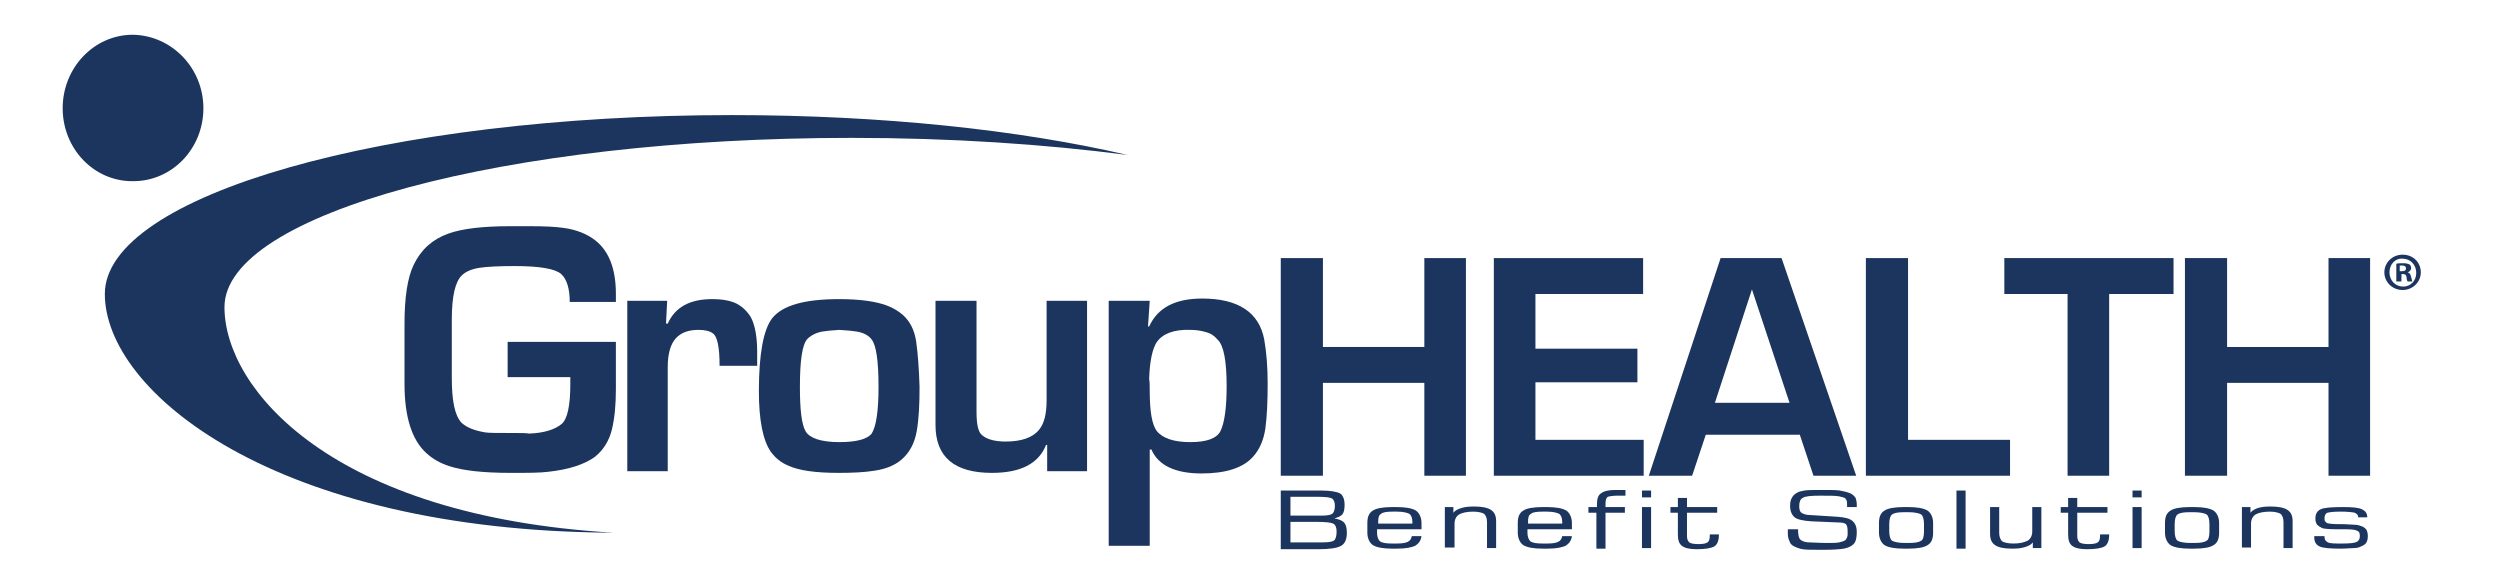
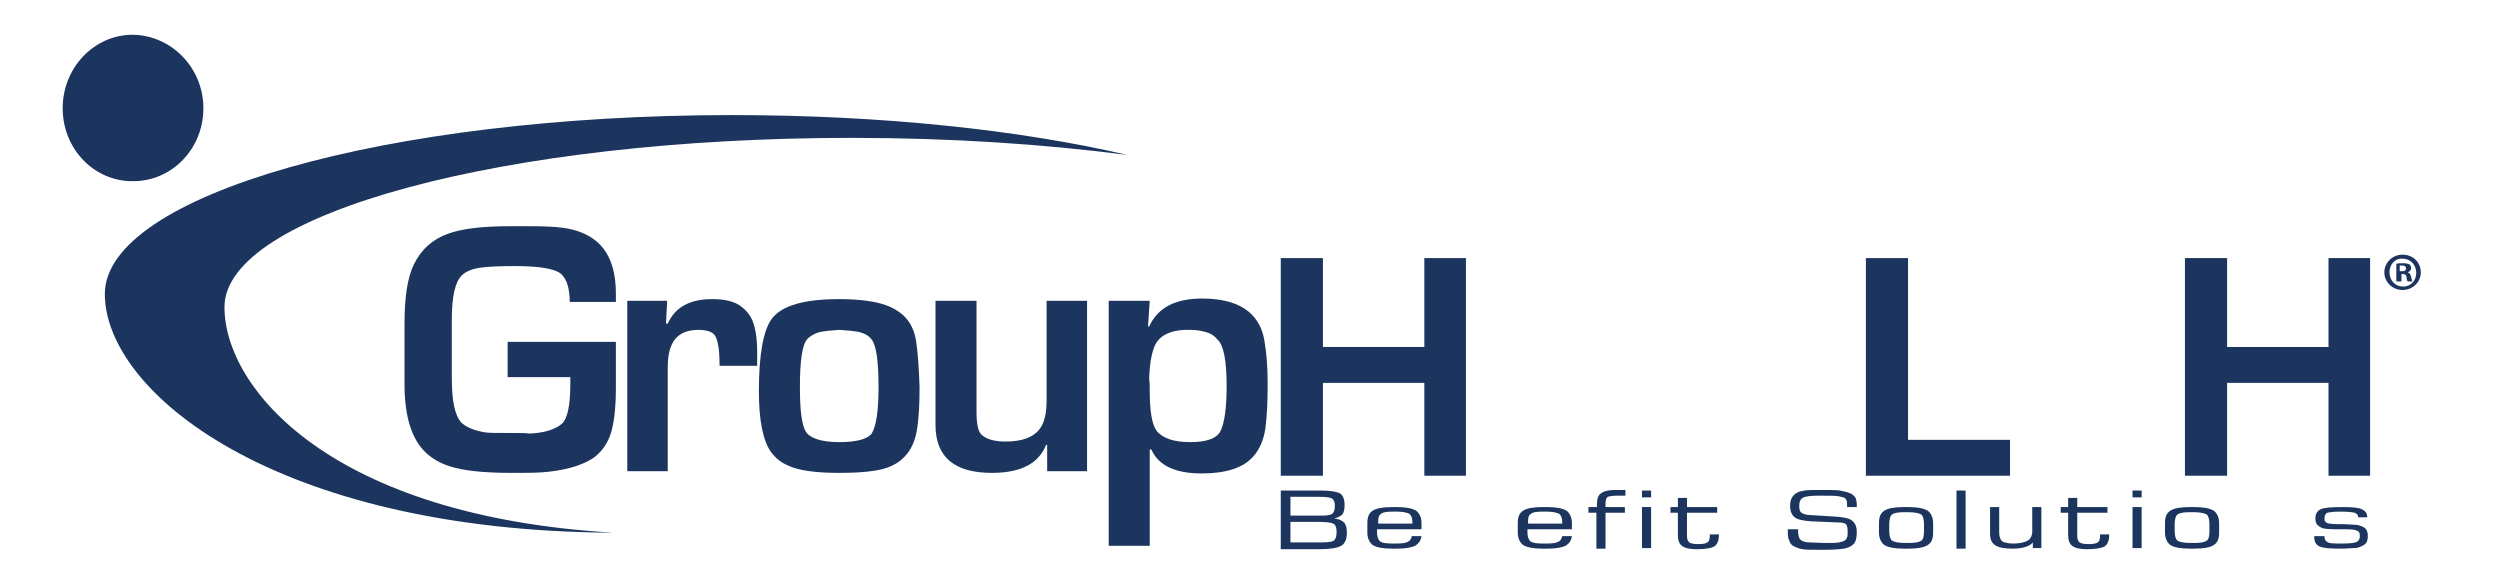
<svg xmlns="http://www.w3.org/2000/svg" version="1.1" id="Layer_1" x="0px" y="0px" viewBox="0 0 438.8 103.2" style="enable-background:new 0 0 438.8 103.2;" xml:space="preserve">
  <style type="text/css">
	.st0{fill:#1C355E;}
</style>
  <g>
    <path class="st0" d="M257.3,83.5H250V67.2h-17.8v16.3h-7.4V45.3h7.4v15.6H250V45.3h7.3V83.5z" />
-     <path class="st0" d="M288.5,83.5h-26.3V45.3h26.2v6.3h-18.9v9.6h17.9v5.9h-17.9v10.1h19V83.5z" />
-     <path class="st0" d="M325.8,83.5h-7.5l-2.4-7.2h-16.5l-2.4,7.2h-7.6L302,45.3h10.7L325.8,83.5z M314.1,70.7l-6.6-19.9l0,0L301,70.7   H314.1z" />
    <path class="st0" d="M352.8,83.5h-25.3V45.3h7.4v31.9h17.9V83.5z" />
-     <path class="st0" d="M381.4,51.6h-11.2v31.9h-7.3V51.6h-11.1v-6.3h29.7V51.6z" />
    <path class="st0" d="M416,83.5h-7.3V67.2h-17.8v16.3h-7.4V45.3h7.4v15.6h17.8V45.3h7.3V83.5z" />
  </g>
  <g>
    <g>
      <path class="st0" d="M108.1,68.3c0,2.7-0.2,5-0.7,7.1c-0.5,2-1.5,3.6-3,4.8c-1.8,1.3-4.5,2.2-8.1,2.6c-1.5,0.2-3.7,0.2-6.6,0.2    c-4.9,0-8.5-0.4-10.9-1.2c-1.5-0.5-2.8-1.2-4-2.3c-2.5-2.3-3.8-6.3-3.8-12.1V56.8c0-4.5,0.5-8,1.6-10.3c1.3-2.7,3.3-4.5,6.1-5.5    c2.5-0.9,6.2-1.3,11-1.3h3.1c2.8,0,4.8,0.1,6.1,0.3c2.3,0.3,4.2,1.1,5.6,2.2c2.4,1.9,3.6,5,3.6,9.4v1.4h-8.1c0-2.3-0.5-4-1.5-4.9    c-1-0.9-3.7-1.4-8.1-1.4c-2.8,0-4.9,0.1-6.2,0.3c-1.4,0.2-2.5,0.7-3.1,1.3c-1.2,1.1-1.8,3.7-1.8,7.8v10.2c0,4,0.5,6.6,1.7,7.9    c1,0.9,2.4,1.4,4.2,1.7c0.6,0.1,2.2,0.1,4.8,0.1c1.3,0,2.3,0,2.9,0.1c2.6-0.1,4.5-0.7,5.7-1.7c1-0.9,1.5-3.2,1.5-7v-1.2H89.1V60    h19V68.3z" />
      <path class="st0" d="M133,64.2h-6.7c0-3.3-0.4-5.2-1.2-5.7c-0.5-0.4-1.4-0.6-2.5-0.6c-1.8,0-3.1,0.5-4,1.5c-0.9,1-1.4,2.7-1.4,5    v18.3h-7.1V52.8h7l-0.2,4h0.3c1.3-2.9,3.9-4.3,7.8-4.3c1.9,0,3.3,0.3,4.3,0.8c1.1,0.6,1.9,1.4,2.5,2.4c0.7,1.3,1.1,3.4,1.1,6V64.2    z" />
      <path class="st0" d="M161.4,67.9c0,2.9-0.1,5.5-0.5,7.8c-0.4,2.2-1.3,3.8-2.7,5c-1.2,1-2.7,1.6-4.6,1.9c-1.8,0.3-3.9,0.4-6.4,0.4    c-4,0-7-0.4-8.9-1.3c-1.2-0.5-2.2-1.3-3-2.4c-1.4-2-2.1-5.6-2.1-10.6c0-6.6,0.8-10.8,2.3-12.8c1.8-2.3,5.7-3.4,11.8-3.4    c3.6,0,6.4,0.4,8.3,1.1c1.1,0.4,2.1,1,2.9,1.7c1.3,1.2,2,2.7,2.3,4.6C161.1,62,161.3,64.7,161.4,67.9z M154.2,67.9    c0-4.5-0.4-7.3-1.2-8.3c-0.5-0.7-1.4-1.2-2.6-1.4c-0.5-0.1-1.5-0.2-3.1-0.3c-1.5,0.1-2.5,0.2-3,0.3c-1.1,0.2-2,0.7-2.6,1.3    c-0.9,1-1.3,3.8-1.3,8.4c0,4,0.3,6.6,1,7.8c0.7,1.2,2.7,1.9,5.9,1.9c3,0,4.9-0.5,5.7-1.5C153.8,74.8,154.2,72.1,154.2,67.9z" />
      <path class="st0" d="M190.7,82.7h-6.9v-4.6h-0.2c-1.3,3.3-4.5,4.9-9.5,4.9c-6.6,0-9.9-2.8-9.9-8.4V52.8h7.2v19.5    c0,2.2,0.3,3.6,1,4.1c0.8,0.7,2.2,1.1,4.1,1.1c2.8,0,4.8-0.7,5.9-2.1c0.9-1.1,1.3-2.8,1.3-5.2V52.8h7.1V82.7z" />
      <path class="st0" d="M222.5,67.3c0,3-0.1,5.6-0.4,7.9c-0.3,2-1,3.7-2.2,5c-1.7,1.9-4.7,2.9-9,2.9c-4.6,0-7.6-1.4-8.8-4.2h-0.3    v16.9h-7.2V52.8h7.2l-0.3,4.5h0.2c1.5-3.3,4.6-4.9,9.3-4.9c6.3,0,10,2.4,10.9,7.2C222.3,61.9,222.5,64.4,222.5,67.3z M215.3,67.8    c0-4.4-0.5-7.2-1.6-8.2c-0.6-0.7-1.2-1.1-2-1.3c-1-0.3-1.9-0.4-2.8-0.4c-2.9-0.1-4.9,0.7-5.9,2.2c-0.7,1.1-1.2,3.2-1.3,6.4    c0.1,0.5,0.1,1.2,0.1,2.1c0,3.6,0.4,5.9,1.2,7c1,1.3,3,2,5.9,2c2.8,0,4.6-0.6,5.3-1.9C214.9,74.3,215.3,71.7,215.3,67.8z" />
    </g>
  </g>
  <path class="st0" d="M35.7,19c0,7.1-5.5,12.8-12.3,12.8C16.5,31.9,11,26.1,11,19c0-7.1,5.5-12.9,12.3-12.9  C30.1,6.2,35.7,11.9,35.7,19z" />
  <g>
    <path class="st0" d="M224.8,96.2V86.1h7.1c1.6,0,2.7,0.2,3.3,0.5c0.5,0.3,0.8,1,0.8,2c0,0.8-0.1,1.3-0.4,1.7   c-0.3,0.3-0.7,0.5-1.4,0.7c0.8,0.1,1.4,0.4,1.7,0.7c0.3,0.3,0.5,0.9,0.5,1.8c0,1.1-0.3,1.9-1,2.3c-0.7,0.4-2,0.6-4,0.6H224.8z    M226.5,90.5h5.5c0.9,0,1.5-0.1,1.8-0.3c0.3-0.2,0.5-0.7,0.5-1.4c0-0.7-0.2-1.1-0.5-1.3c-0.3-0.2-1.2-0.3-2.5-0.3h-4.8V90.5z    M226.5,95.2h5.6c1,0,1.7-0.1,2-0.3c0.3-0.2,0.5-0.7,0.5-1.6c0-0.7-0.2-1.2-0.6-1.4c-0.4-0.2-1.4-0.3-3-0.3h-4.5V95.2z" />
    <path class="st0" d="M244.4,96.3c-1.6,0-2.7-0.2-3.4-0.6c-0.6-0.4-1-1.2-1-2.2v-1.7c0-1.1,0.3-1.8,1-2.2c0.6-0.4,1.8-0.6,3.4-0.6   h0.7c1.6,0,2.7,0.2,3.4,0.6c0.6,0.4,1,1.2,1,2.2v1.1l-7.8,0c0,0.1,0,0.2,0,0.2c0,0.1,0,0.2,0,0.4c0,0.7,0.2,1.2,0.5,1.5   c0.4,0.3,1.1,0.4,2.2,0.4h0.7c1,0,1.6-0.1,2-0.3c0.4-0.2,0.6-0.5,0.7-1h1.7c-0.1,0.8-0.5,1.3-1.1,1.7c-0.7,0.3-1.7,0.5-3.2,0.5   H244.4z M241.8,91.9h6.1v-0.3c0-0.7-0.2-1.1-0.5-1.4c-0.4-0.2-1.1-0.4-2.2-0.4h-0.7c-1.1,0-1.8,0.1-2.1,0.4   c-0.4,0.2-0.5,0.7-0.5,1.4V91.9z" />
-     <path class="st0" d="M253.6,96.2V89h1.5v1c0.3-0.4,0.7-0.6,1.3-0.8c0.6-0.2,1.3-0.3,2.3-0.3c1.4,0,2.4,0.2,3,0.6   c0.6,0.4,0.9,1,0.9,2v4.7h-1.6v-4.5c0-0.8-0.2-1.2-0.5-1.5c-0.3-0.2-1-0.4-1.9-0.4c-1.1,0-2,0.2-2.5,0.5c-0.5,0.3-0.8,0.9-0.8,1.6   v4.2H253.6z" />
    <path class="st0" d="M270.8,96.3c-1.6,0-2.7-0.2-3.4-0.6c-0.6-0.4-1-1.2-1-2.2v-1.7c0-1.1,0.3-1.8,1-2.2c0.6-0.4,1.8-0.6,3.4-0.6   h0.7c1.6,0,2.7,0.2,3.4,0.6c0.6,0.4,1,1.2,1,2.2v1.1l-7.8,0c0,0.1,0,0.2,0,0.2c0,0.1,0,0.2,0,0.4c0,0.7,0.2,1.2,0.5,1.5   c0.4,0.3,1.1,0.4,2.2,0.4h0.7c1,0,1.6-0.1,2-0.3c0.4-0.2,0.6-0.5,0.7-1h1.7c-0.1,0.8-0.5,1.3-1.1,1.7c-0.7,0.3-1.7,0.5-3.2,0.5   H270.8z M268.1,91.9h6.1v-0.3c0-0.7-0.2-1.1-0.5-1.4c-0.4-0.2-1.1-0.4-2.2-0.4h-0.7c-1.1,0-1.8,0.1-2.1,0.4   c-0.4,0.2-0.5,0.7-0.5,1.4V91.9z" />
    <path class="st0" d="M278.8,90V89h1.5c0-0.1,0-0.1,0-0.2c0-0.1,0-0.2,0-0.3c0-0.9,0.2-1.6,0.7-1.9c0.5-0.4,1.3-0.6,2.5-0.6   c0.3,0,0.6,0,0.9,0c0.3,0,0.6,0,0.9,0v1c-0.1,0-0.2,0-0.4,0c-0.5,0-0.8,0-1,0c-0.8,0-1.4,0.1-1.7,0.2c-0.3,0.2-0.4,0.6-0.4,1.2V89   h3.4V90h-3.4v6.3h-1.6V90H278.8z" />
    <path class="st0" d="M288.2,87.3v-1.2h1.6v1.2H288.2z M288.2,96.2V89h1.6v7.2H288.2z" />
    <path class="st0" d="M293.2,90V89h1.3v-1.6h1.6V89h5.3V90h-5.3v4c0,0.6,0.1,0.9,0.4,1.2c0.3,0.2,0.8,0.3,1.6,0.3   c0.8,0,1.3-0.1,1.6-0.3c0.3-0.2,0.4-0.6,0.4-1.2v-0.2h1.6v0.1c0,1-0.3,1.7-0.8,2c-0.5,0.3-1.5,0.5-3.1,0.5c-1.2,0-2.1-0.2-2.6-0.6   c-0.5-0.4-0.7-1-0.7-2V90H293.2z" />
    <path class="st0" d="M313.9,92.9h1.7v0.2c0,0.6,0.1,1.1,0.2,1.3c0.1,0.3,0.4,0.5,0.7,0.6c0.2,0.1,0.6,0.2,1.1,0.2   c0.5,0,1.6,0.1,3.2,0.1c0.9,0,1.5,0,2-0.1c0.5-0.1,0.8-0.2,1.1-0.4c0.1-0.1,0.2-0.2,0.3-0.5c0.1-0.2,0.1-0.5,0.1-0.9   c0-0.8-0.1-1.2-0.3-1.4c-0.2-0.2-0.7-0.3-1.4-0.3l-4.7-0.2c-1.4-0.1-2.4-0.3-2.9-0.7c-0.5-0.4-0.8-1.1-0.8-2c0-0.6,0.1-1.1,0.3-1.4   c0.2-0.4,0.5-0.7,0.9-0.9c0.3-0.2,0.7-0.3,1.3-0.4c0.6-0.1,1.5-0.1,2.9-0.1h0.5c1.6,0,2.7,0,3.3,0.2c0.6,0.1,1.2,0.3,1.6,0.5   c0.3,0.2,0.5,0.4,0.7,0.7c0.1,0.3,0.2,0.7,0.2,1.1c0,0.1,0,0.2,0,0.3c0,0.1,0,0.1,0,0.2h-1.7v-0.3c0-0.4,0-0.7-0.1-0.9   c-0.1-0.2-0.2-0.3-0.3-0.4c-0.2-0.1-0.6-0.2-1.1-0.3C322,87,321,87,319.4,87c-1.6,0-2.6,0.1-3,0.4c-0.4,0.2-0.6,0.7-0.6,1.4   c0,0.6,0.1,1,0.4,1.2c0.3,0.2,0.8,0.4,1.5,0.4l4.8,0.3c1.3,0.1,2.1,0.3,2.6,0.7c0.5,0.4,0.8,1,0.8,2c0,0.7-0.1,1.2-0.2,1.5   c-0.1,0.3-0.3,0.6-0.6,0.8c-0.4,0.3-0.9,0.5-1.5,0.6c-0.6,0.1-1.8,0.2-3.4,0.2h-0.8c-1.4,0-2.4,0-3-0.1c-0.6-0.1-1.1-0.3-1.5-0.5   c-0.4-0.2-0.7-0.5-0.8-0.9c-0.2-0.4-0.3-0.8-0.3-1.4V92.9z" />
    <path class="st0" d="M334.2,96.3c-1.6,0-2.7-0.2-3.4-0.6c-0.6-0.4-1-1.2-1-2.2v-1.7c0-1.1,0.3-1.8,1-2.2c0.6-0.4,1.8-0.6,3.4-0.6   h0.7c1.6,0,2.7,0.2,3.4,0.6c0.6,0.4,1,1.2,1,2.2v1.7c0,1.1-0.3,1.8-1,2.2c-0.6,0.4-1.8,0.6-3.4,0.6H334.2z M337.7,93.3V92   c0-0.9-0.2-1.5-0.5-1.7c-0.3-0.2-1.1-0.4-2.2-0.4h-0.7c-1.1,0-1.8,0.1-2.2,0.4c-0.3,0.2-0.5,0.8-0.5,1.7v1.2c0,0.9,0.2,1.5,0.5,1.7   c0.3,0.2,1.1,0.4,2.2,0.4h0.7c1.1,0,1.8-0.1,2.2-0.4C337.5,94.8,337.7,94.2,337.7,93.3z" />
    <path class="st0" d="M343.4,96.2V86.1h1.6v10.2H343.4z" />
    <path class="st0" d="M358.3,89v7.2h-1.5v-1c-0.3,0.4-0.7,0.6-1.3,0.8c-0.6,0.2-1.3,0.3-2.3,0.3c-1.4,0-2.4-0.2-3-0.6   c-0.6-0.4-0.9-1-0.9-2V89h1.6v4.5c0,0.7,0.2,1.2,0.5,1.5c0.3,0.2,1,0.4,2,0.4c1.1,0,1.9-0.2,2.5-0.5c0.5-0.3,0.8-0.9,0.8-1.6V89   H358.3z" />
    <path class="st0" d="M361.7,90V89h1.3v-1.6h1.6V89h5.3V90h-5.3v4c0,0.6,0.1,0.9,0.4,1.2c0.3,0.2,0.8,0.3,1.6,0.3   c0.8,0,1.3-0.1,1.6-0.3c0.3-0.2,0.4-0.6,0.4-1.2v-0.2h1.6v0.1c0,1-0.3,1.7-0.8,2c-0.5,0.3-1.5,0.5-3.1,0.5c-1.2,0-2.1-0.2-2.6-0.6   c-0.5-0.4-0.7-1-0.7-2V90H361.7z" />
    <path class="st0" d="M374.3,87.3v-1.2h1.6v1.2H374.3z M374.3,96.2V89h1.6v7.2H374.3z" />
    <path class="st0" d="M384.4,96.3c-1.6,0-2.7-0.2-3.4-0.6c-0.6-0.4-1-1.2-1-2.2v-1.7c0-1.1,0.3-1.8,1-2.2c0.6-0.4,1.8-0.6,3.4-0.6   h0.7c1.6,0,2.7,0.2,3.4,0.6c0.6,0.4,1,1.2,1,2.2v1.7c0,1.1-0.3,1.8-1,2.2c-0.6,0.4-1.8,0.6-3.4,0.6H384.4z M387.8,93.3V92   c0-0.9-0.2-1.5-0.5-1.7c-0.3-0.2-1.1-0.4-2.2-0.4h-0.7c-1.1,0-1.8,0.1-2.2,0.4c-0.3,0.2-0.5,0.8-0.5,1.7v1.2c0,0.9,0.2,1.5,0.5,1.7   c0.3,0.2,1.1,0.4,2.2,0.4h0.7c1.1,0,1.8-0.1,2.2-0.4C387.6,94.8,387.8,94.2,387.8,93.3z" />
-     <path class="st0" d="M393.5,96.2V89h1.5v1c0.3-0.4,0.7-0.6,1.2-0.8c0.6-0.2,1.3-0.3,2.3-0.3c1.4,0,2.4,0.2,3,0.6   c0.6,0.4,0.9,1,0.9,2v4.7h-1.6v-4.5c0-0.8-0.2-1.2-0.5-1.5c-0.3-0.2-1-0.4-1.9-0.4c-1.1,0-2,0.2-2.5,0.5c-0.5,0.3-0.8,0.9-0.8,1.6   v4.2H393.5z" />
    <path class="st0" d="M406.4,94.1h1.6v0.2c0,0.4,0.2,0.7,0.6,0.9c0.4,0.2,1.2,0.2,2.5,0.2c1.4,0,2.2-0.1,2.6-0.3   c0.3-0.2,0.5-0.5,0.5-1c0-0.5-0.1-0.8-0.4-0.9c-0.3-0.2-0.9-0.3-2-0.3c-0.4,0-0.9,0-1.6,0c-1.4,0-2.3-0.1-2.6-0.2   c-0.4-0.2-0.7-0.4-0.9-0.6c-0.2-0.3-0.3-0.6-0.3-1.1c0-0.8,0.3-1.3,0.9-1.6c0.6-0.3,1.9-0.4,4-0.4c1.6,0,2.7,0.1,3.3,0.4   c0.6,0.3,0.9,0.7,0.9,1.4h-1.6v-0.1c0-0.3-0.2-0.5-0.6-0.7c-0.4-0.1-1.2-0.2-2.5-0.2c-1.2,0-1.9,0.1-2.3,0.2   c-0.3,0.1-0.5,0.5-0.5,0.9c0,0.3,0,0.5,0.1,0.6c0.1,0.1,0.2,0.2,0.3,0.3c0.3,0.1,1,0.2,2.1,0.2c0.3,0,0.5,0,0.6,0   c0.9,0,1.6,0.1,2.1,0.1c0.5,0,0.9,0.1,1.1,0.2c0.5,0.1,0.8,0.4,1,0.6c0.2,0.3,0.3,0.7,0.3,1.2c0,0.5-0.1,0.9-0.3,1.2   c-0.2,0.3-0.6,0.5-1.1,0.7c-0.2,0.1-0.6,0.2-1.1,0.2c-0.5,0-1.3,0.1-2.2,0.1c-1.9,0-3.2-0.1-3.8-0.4c-0.6-0.3-0.9-0.8-0.9-1.6V94.1   z" />
  </g>
  <path class="st0" d="M39.4,53.9c0-16.4,49.3-29.7,110.1-29.7c17.4,0,33.8,1.1,48.4,3c-18.9-4.4-43.1-7-69.4-7  c-60.8,0-110.1,14.1-110.1,31.4c0,17.1,29.6,41.6,89.3,41.9C58.1,90.6,39.4,68.2,39.4,53.9z" />
  <g>
    <g>
      <path class="st0" d="M424.9,47.8c0,1.7-1.4,3.1-3.2,3.1c-1.8,0-3.2-1.4-3.2-3.1c0-1.7,1.4-3.1,3.2-3.1    C423.6,44.7,424.9,46.1,424.9,47.8z M419.4,47.8c0,1.4,1,2.5,2.4,2.5c1.4,0,2.3-1.1,2.3-2.4c0-1.4-1-2.5-2.4-2.5    C420.4,45.3,419.4,46.4,419.4,47.8z M421.3,49.4h-0.7v-3.1c0.3-0.1,0.7-0.1,1.2-0.1c0.6,0,0.8,0.1,1.1,0.2    c0.2,0.1,0.3,0.4,0.3,0.7c0,0.3-0.3,0.6-0.6,0.7v0c0.3,0.1,0.5,0.3,0.6,0.8c0.1,0.5,0.2,0.7,0.2,0.8h-0.8    c-0.1-0.1-0.2-0.4-0.2-0.8c-0.1-0.3-0.2-0.5-0.6-0.5h-0.3V49.4z M421.3,47.6h0.3c0.4,0,0.7-0.1,0.7-0.5c0-0.3-0.2-0.5-0.7-0.5    c-0.2,0-0.3,0-0.4,0V47.6z" />
    </g>
  </g>
</svg>